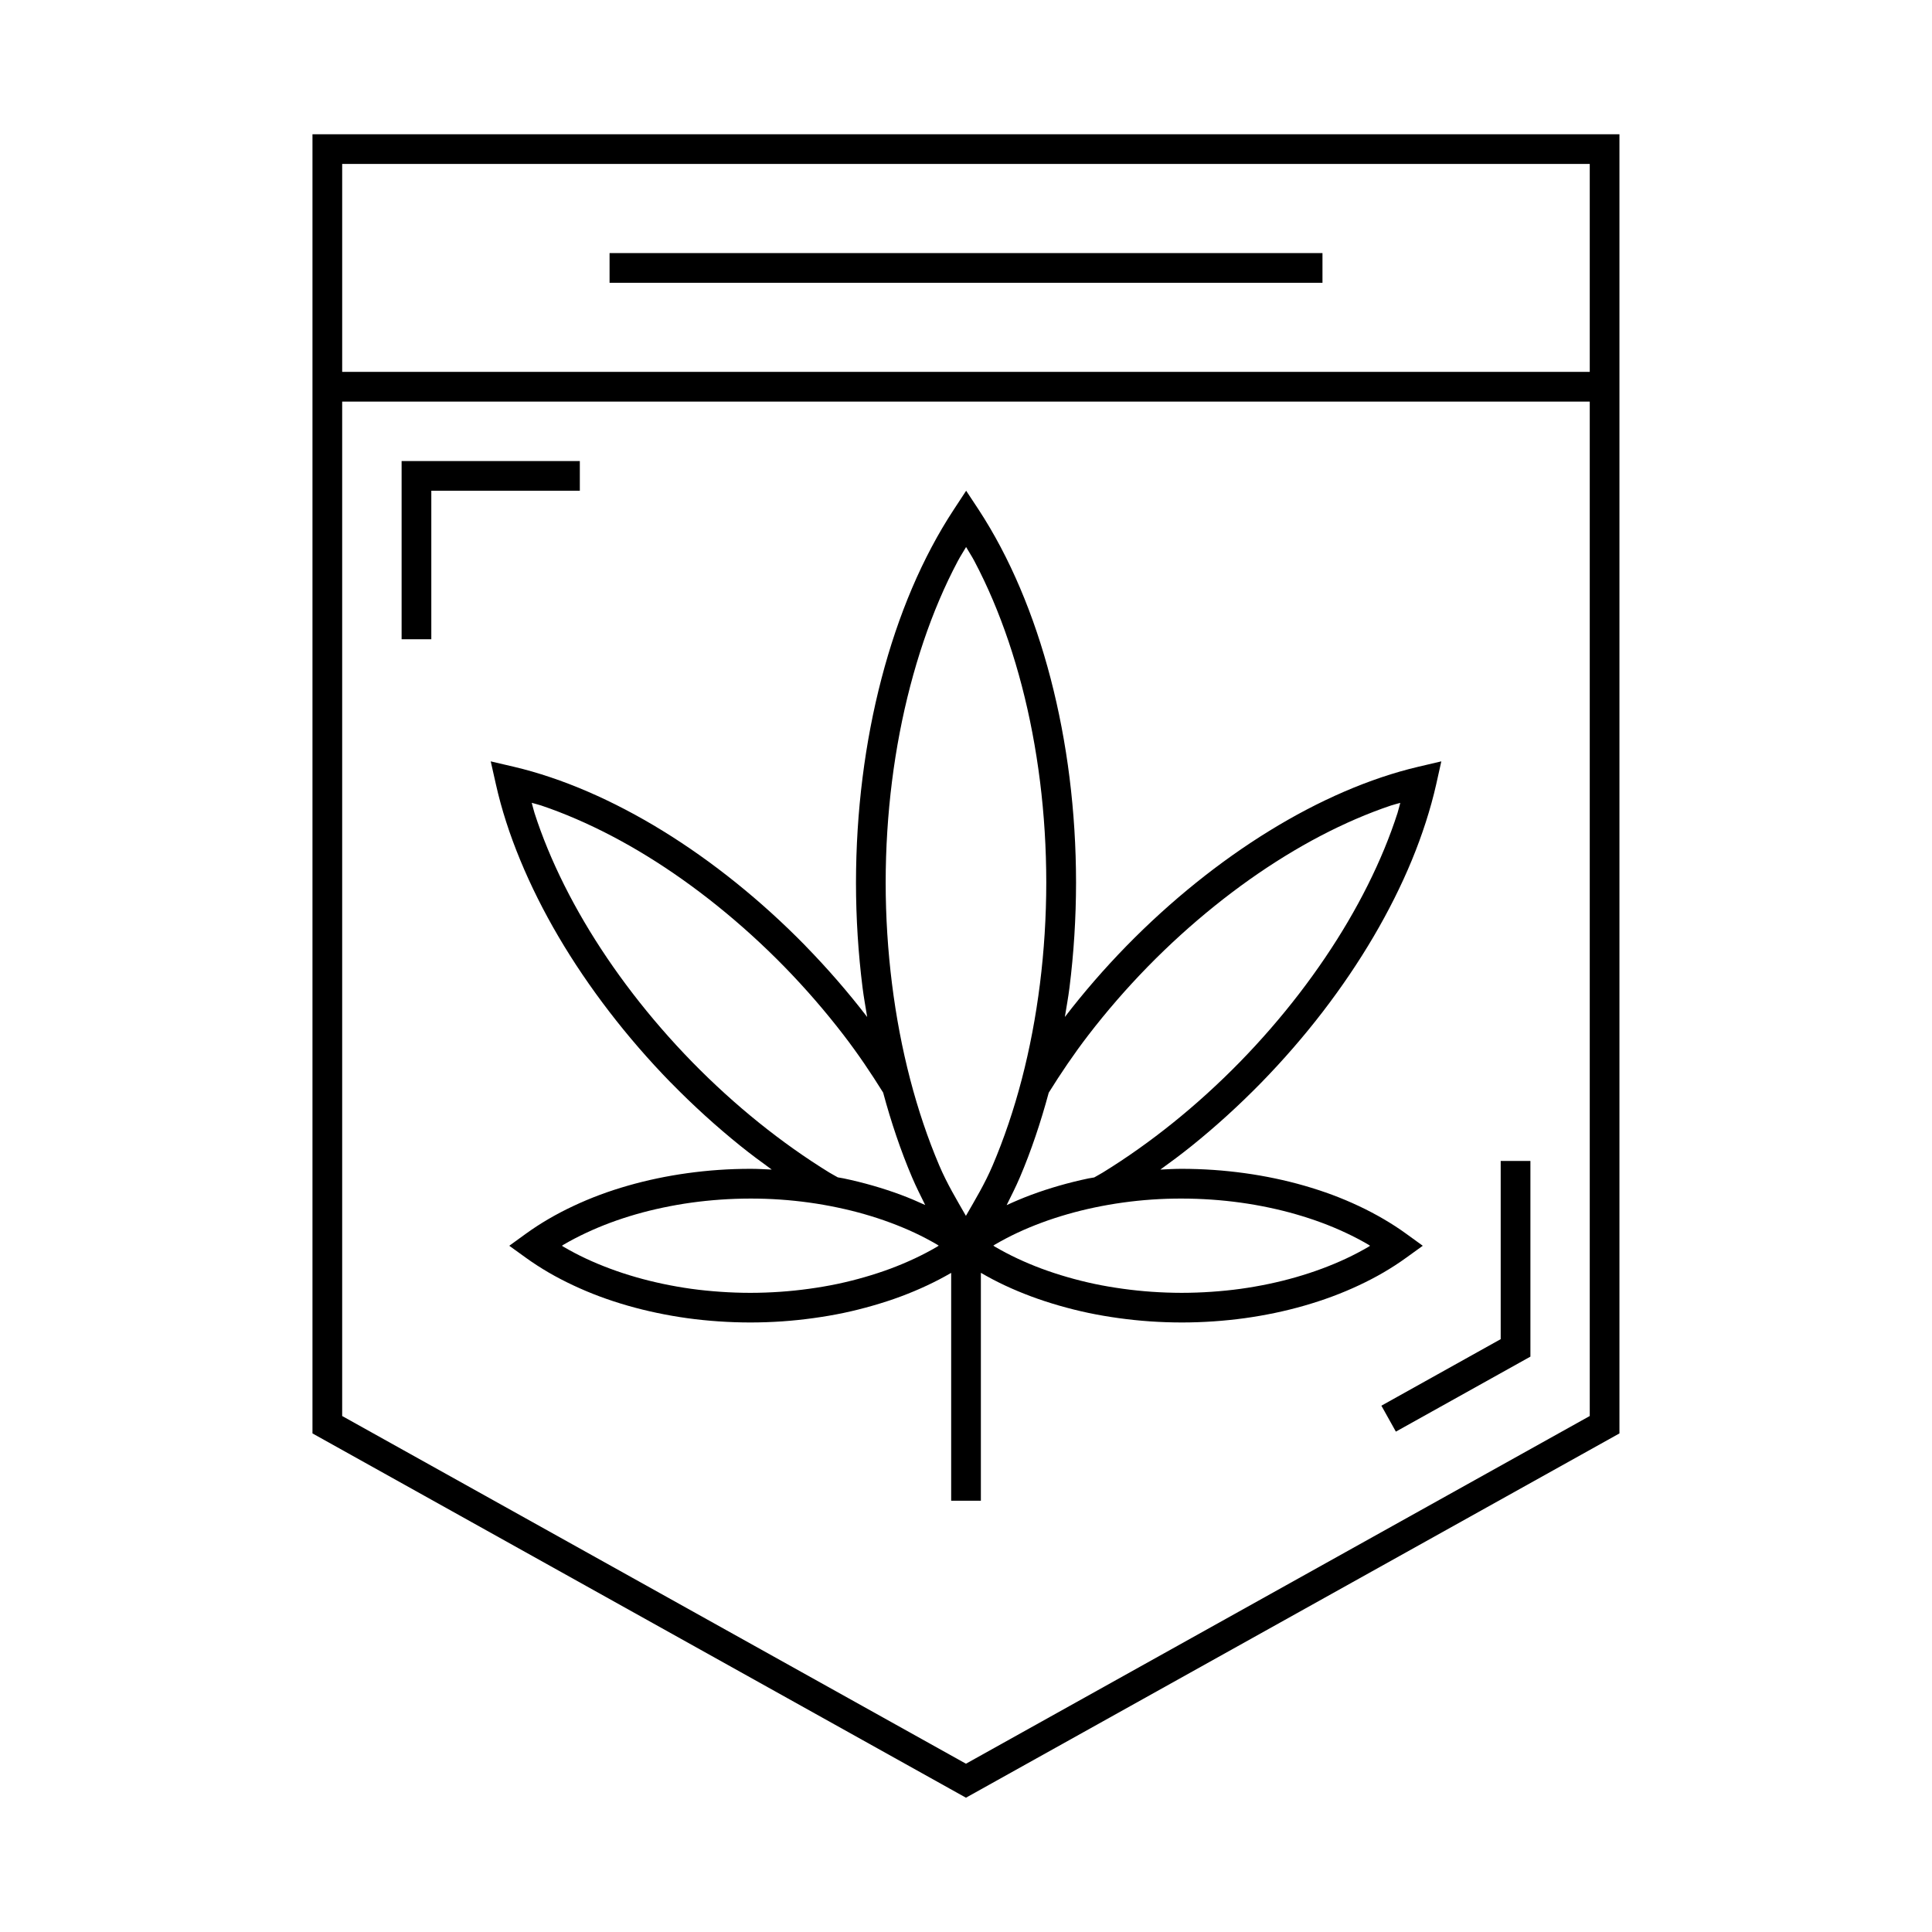
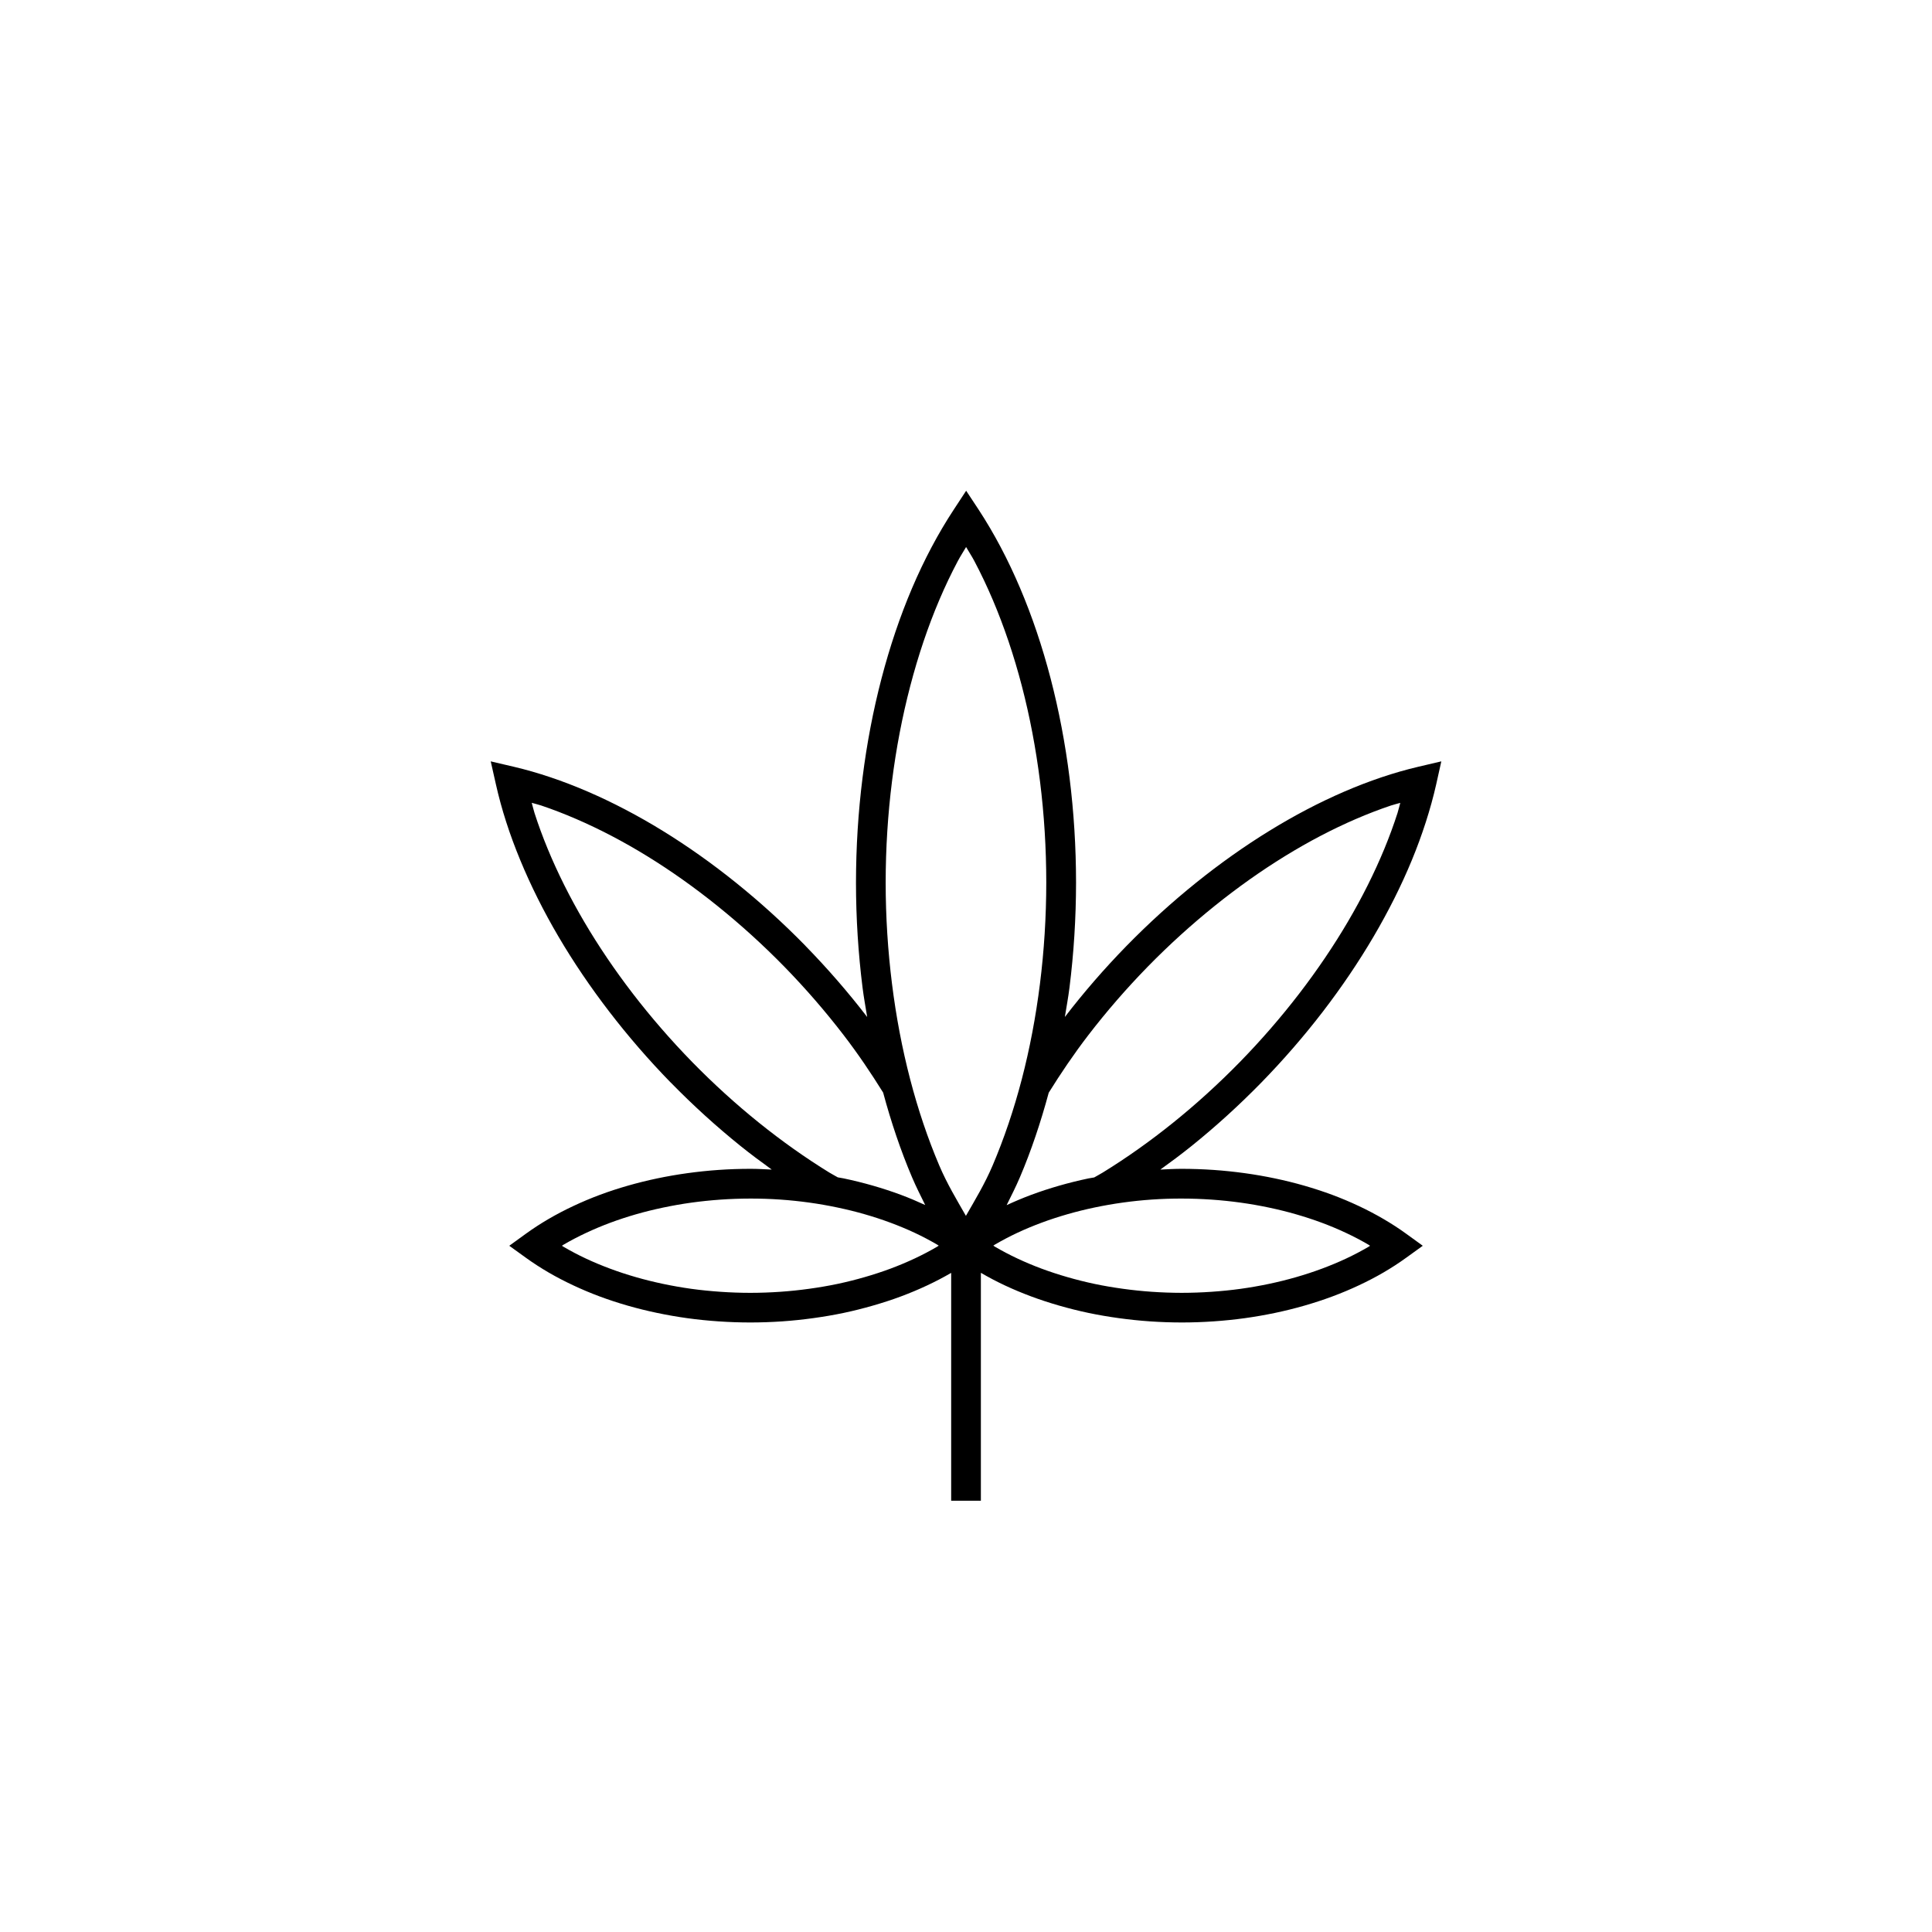
<svg xmlns="http://www.w3.org/2000/svg" fill="#000000" width="800px" height="800px" version="1.1" viewBox="144 144 512 512">
  <g>
-     <path d="m226.81 179.58v344.29l173.18 96.539 173.18-96.539v-344.29zm7.871 7.871h330.62v55.105h-330.62zm0 62.977h330.62v268.83l-165.31 92.145-165.31-92.145z" />
-     <path d="m250.43 266.18v47.23h7.871v-39.359h39.359v-7.871z" />
-     <path d="m305.54 211.07h188.93v7.871h-188.93z" />
-     <path d="m541.7 451.66v47.23l-31.625 17.637 0.215 0.367 3.629 6.504 35.656-19.879v-51.859z" />
    <path d="m400.04 274.05-3.289 5.012c-2.074 3.156-4.035 6.477-5.875 9.949-1.84 3.469-3.566 7.09-5.164 10.84-3.195 7.5-5.902 15.535-8.102 23.953s-3.891 17.23-5.027 26.293c-1.141 9.062-1.727 18.367-1.738 27.797v0.016c0.004 9.43 0.602 18.738 1.738 27.797 0.332 2.641 0.809 5.215 1.23 7.809-4.984-6.488-10.453-12.797-16.344-18.836v-0.016c-5.898-6.027-12.074-11.625-18.418-16.727-6.344-5.106-12.855-9.715-19.434-13.762s-13.227-7.523-19.832-10.379c-3.305-1.426-6.598-2.695-9.871-3.797-3.273-1.102-6.527-2.043-9.746-2.797l-6.121-1.43 1.383 6.133c0.738 3.289 1.645 6.602 2.723 9.949 1.074 3.344 2.328 6.727 3.723 10.102 2.789 6.754 6.18 13.539 10.133 20.266s8.469 13.391 13.453 19.879c4.984 6.488 10.441 12.801 16.328 18.836h0.016c5.898 6.031 12.074 11.637 18.418 16.742 2.734 2.203 5.512 4.262 8.301 6.273-1.887-0.09-3.769-0.199-5.672-0.199h-0.016c-2.828 0.004-5.641 0.098-8.426 0.293-2.785 0.191-5.535 0.484-8.258 0.859-2.719 0.375-5.406 0.844-8.043 1.398-2.637 0.555-5.219 1.195-7.75 1.922-2.531 0.727-5.004 1.531-7.41 2.43-2.406 0.898-4.75 1.891-7.012 2.953-2.262 1.062-4.453 2.203-6.551 3.43-2.098 1.223-4.102 2.523-6.012 3.906l-4.414 3.199 4.414 3.184c1.91 1.379 3.93 2.684 6.027 3.906 2.098 1.223 4.289 2.352 6.551 3.414 2.262 1.059 4.59 2.043 6.996 2.938s4.879 1.703 7.41 2.43c2.531 0.727 5.129 1.367 7.766 1.922 2.637 0.555 5.309 1.023 8.027 1.398s5.488 0.656 8.273 0.844c2.785 0.191 5.582 0.289 8.41 0.293h0.016c2.828-0.004 5.641-0.102 8.426-0.293 2.785-0.191 5.535-0.484 8.258-0.859 2.719-0.375 5.406-0.828 8.043-1.383 2.637-0.555 5.219-1.211 7.75-1.938 2.531-0.727 5.019-1.531 7.426-2.43 2.406-0.898 4.734-1.875 6.996-2.938 2.184-1.023 4.289-2.129 6.32-3.305v60.379h7.871v-60.395c2.035 1.18 4.129 2.293 6.32 3.32 2.262 1.062 4.606 2.039 7.012 2.938 2.406 0.898 4.879 1.703 7.41 2.43 2.531 0.727 5.129 1.383 7.766 1.938 2.637 0.555 5.305 1.008 8.027 1.383 2.719 0.375 5.488 0.668 8.273 0.859 2.785 0.191 5.598 0.289 8.426 0.293 2.828 0 5.641-0.102 8.426-0.293 2.785-0.191 5.539-0.473 8.258-0.844 2.719-0.375 5.406-0.848 8.043-1.398 2.637-0.555 5.219-1.195 7.75-1.922 2.531-0.727 5.004-1.535 7.41-2.43s4.75-1.875 7.012-2.938c2.262-1.059 4.453-2.191 6.551-3.414 2.098-1.223 4.102-2.523 6.012-3.906l4.414-3.184-4.414-3.199c-1.91-1.383-3.914-2.68-6.012-3.906-2.098-1.223-4.273-2.367-6.535-3.43s-4.606-2.055-7.012-2.953c-2.406-0.898-4.879-1.699-7.41-2.43-2.531-0.727-5.113-1.367-7.75-1.922-2.637-0.555-5.32-1.023-8.043-1.398-2.719-0.375-5.488-0.668-8.273-0.859-2.785-0.191-5.598-0.289-8.426-0.293-1.906 0-3.785 0.113-5.672 0.199 2.789-2.012 5.566-4.07 8.301-6.273 6.344-5.106 12.52-10.715 18.418-16.742 5.887-6.035 11.359-12.348 16.344-18.836 4.984-6.488 9.484-13.152 13.438-19.879 3.953-6.727 7.359-13.512 10.148-20.266 1.395-3.375 2.629-6.758 3.707-10.102 1.074-3.344 1.996-6.66 2.738-9.949l1.367-6.133-6.106 1.43c-3.223 0.754-6.488 1.699-9.762 2.797-3.273 1.102-6.566 2.371-9.871 3.797-6.609 2.852-13.242 6.332-19.82 10.379s-13.09 8.656-19.434 13.762c-6.344 5.106-12.52 10.699-18.418 16.727l-0.016 0.016c-5.891 6.035-11.359 12.344-16.344 18.836 0.422-2.59 0.898-5.156 1.23-7.797 1.137-9.062 1.73-18.383 1.738-27.812v-0.016c-0.004-9.426-0.59-18.723-1.723-27.781-1.133-9.059-2.82-17.875-5.012-26.293s-4.898-16.449-8.086-23.953c-1.594-3.754-3.301-7.367-5.137-10.84-1.836-3.473-3.789-6.805-5.859-9.965zm-0.016 14.914c0.727 1.258 1.508 2.426 2.199 3.734 1.727 3.266 3.344 6.68 4.859 10.238 3.027 7.117 5.617 14.793 7.719 22.863 2.102 8.07 3.719 16.543 4.812 25.277 1.094 8.727 1.656 17.719 1.66 26.812-0.008 9.105-0.578 18.109-1.676 26.844-1.098 8.734-2.707 17.203-4.812 25.277-2.106 8.074-4.703 15.746-7.734 22.863-2.07 4.856-4.609 9.047-7.074 13.344-2.457-4.301-4.992-8.488-7.059-13.344-3.027-7.117-5.613-14.789-7.719-22.863-2.102-8.074-3.719-16.559-4.812-25.293s-1.672-17.727-1.676-26.828c0.008-9.102 0.578-18.086 1.676-26.812 1.098-8.734 2.734-17.223 4.844-25.293s4.688-15.73 7.719-22.848c1.516-3.559 3.144-6.977 4.875-10.238 0.691-1.309 1.473-2.481 2.199-3.734zm-115.11 67.789c0.836 0.258 1.648 0.426 2.492 0.707 3.055 1.027 6.141 2.223 9.254 3.566 6.227 2.688 12.555 5.992 18.836 9.855 6.281 3.863 12.523 8.285 18.621 13.191 6.098 4.906 12.043 10.289 17.727 16.098 5.672 5.812 10.934 11.902 15.73 18.141 3.836 4.992 7.273 10.102 10.469 15.238 2.117 7.844 4.652 15.371 7.641 22.402 1.086 2.555 2.309 4.965 3.504 7.394-2.094-0.965-4.242-1.883-6.457-2.707-2.406-0.895-4.879-1.703-7.41-2.43-2.531-0.727-5.113-1.367-7.75-1.922-0.508-0.105-1.039-0.176-1.555-0.277-0.746-0.445-1.496-0.816-2.246-1.277-6.281-3.867-12.523-8.285-18.621-13.191-6.098-4.906-12.043-10.305-17.727-16.113-5.668-5.812-10.938-11.891-15.73-18.129-4.793-6.238-9.121-12.633-12.898-19.066-3.781-6.434-7.019-12.91-9.656-19.297-1.316-3.191-2.481-6.352-3.488-9.488-0.293-0.914-0.473-1.801-0.738-2.707zm230.18 0c-0.266 0.906-0.445 1.793-0.738 2.707-1.008 3.133-2.172 6.293-3.488 9.488-2.637 6.383-5.875 12.863-9.656 19.297-3.781 6.434-8.105 12.824-12.898 19.066-4.793 6.238-10.059 12.316-15.73 18.129-5.684 5.809-11.629 11.207-17.727 16.113-6.098 4.906-12.336 9.324-18.621 13.191-0.746 0.461-1.512 0.848-2.262 1.293-0.508 0.098-1.035 0.156-1.539 0.262-2.637 0.555-5.219 1.195-7.75 1.922s-5.004 1.535-7.41 2.43c-2.234 0.832-4.394 1.75-6.504 2.723 1.203-2.434 2.43-4.836 3.519-7.394 2.992-7.019 5.508-14.539 7.625-22.371v-0.016c3.203-5.144 6.656-10.262 10.5-15.266 4.797-6.242 10.07-12.328 15.742-18.141 5.684-5.809 11.629-11.191 17.727-16.098 6.098-4.906 12.34-9.328 18.621-13.191s12.59-7.168 18.82-9.855c3.113-1.344 6.215-2.539 9.27-3.566 0.844-0.285 1.652-0.449 2.492-0.707zm-172.26 104.88c2.648 0 5.281 0.082 7.887 0.262 2.606 0.18 5.191 0.449 7.734 0.801 2.539 0.352 5.035 0.793 7.488 1.309s4.867 1.109 7.211 1.785c2.344 0.672 4.629 1.422 6.844 2.246 2.211 0.824 4.352 1.711 6.41 2.676s4.035 2.008 5.918 3.106c0.156 0.09 0.289 0.199 0.445 0.293-0.156 0.094-0.289 0.199-0.445 0.293-1.887 1.102-3.859 2.141-5.918 3.106s-4.199 1.867-6.41 2.691c-2.211 0.824-4.5 1.57-6.844 2.246s-4.742 1.281-7.195 1.801c-2.453 0.516-4.961 0.941-7.504 1.293-2.539 0.352-5.113 0.621-7.719 0.801-2.602 0.18-5.242 0.273-7.887 0.277-2.648 0-5.281-0.098-7.887-0.277-2.606-0.18-5.195-0.434-7.734-0.785-2.539-0.352-5.035-0.793-7.488-1.309s-4.852-1.109-7.195-1.785c-2.344-0.672-4.629-1.422-6.844-2.246-2.211-0.824-4.352-1.711-6.41-2.676-2.059-0.965-4.035-2.008-5.918-3.106-0.16-0.094-0.301-0.199-0.461-0.293 0.156-0.094 0.289-0.199 0.445-0.293 1.883-1.102 3.875-2.141 5.934-3.106 2.059-0.965 4.199-1.867 6.41-2.691 2.211-0.824 4.484-1.57 6.828-2.246s4.758-1.266 7.211-1.785c2.453-0.516 4.945-0.957 7.488-1.309 2.539-0.352 5.129-0.617 7.734-0.801 2.602-0.18 5.227-0.273 7.871-0.277zm114.33 0c2.648 0.004 5.281 0.098 7.887 0.277 2.606 0.18 5.191 0.449 7.734 0.801 2.539 0.352 5.035 0.789 7.488 1.309 2.453 0.516 4.852 1.109 7.195 1.785s4.629 1.422 6.844 2.246c2.211 0.824 4.352 1.723 6.41 2.691 2.059 0.965 4.035 2.004 5.918 3.106 0.156 0.09 0.289 0.199 0.445 0.293-0.156 0.094-0.289 0.199-0.445 0.293-1.887 1.098-3.859 2.141-5.918 3.106s-4.199 1.852-6.41 2.676c-2.211 0.824-4.5 1.57-6.844 2.246-2.344 0.672-4.742 1.27-7.195 1.785s-4.965 0.957-7.504 1.309-5.113 0.605-7.719 0.785c-2.606 0.18-5.238 0.273-7.887 0.277-2.652-0.004-5.281-0.098-7.887-0.277-2.606-0.18-5.176-0.449-7.719-0.801-2.539-0.352-5.051-0.773-7.504-1.293-2.453-0.516-4.852-1.125-7.195-1.801s-4.629-1.422-6.844-2.246c-2.211-0.824-4.352-1.723-6.41-2.691-2.059-0.965-4.035-2.008-5.918-3.106-0.156-0.09-0.289-0.199-0.445-0.293 0.156-0.094 0.289-0.199 0.445-0.293 1.887-1.098 3.859-2.141 5.918-3.106 2.059-0.965 4.199-1.852 6.41-2.676 2.211-0.824 4.5-1.57 6.844-2.246 2.344-0.672 4.742-1.27 7.195-1.785s4.961-0.957 7.504-1.309c2.539-0.352 5.113-0.621 7.719-0.801 2.606-0.18 5.238-0.262 7.887-0.262z" />
  </g>
</svg>